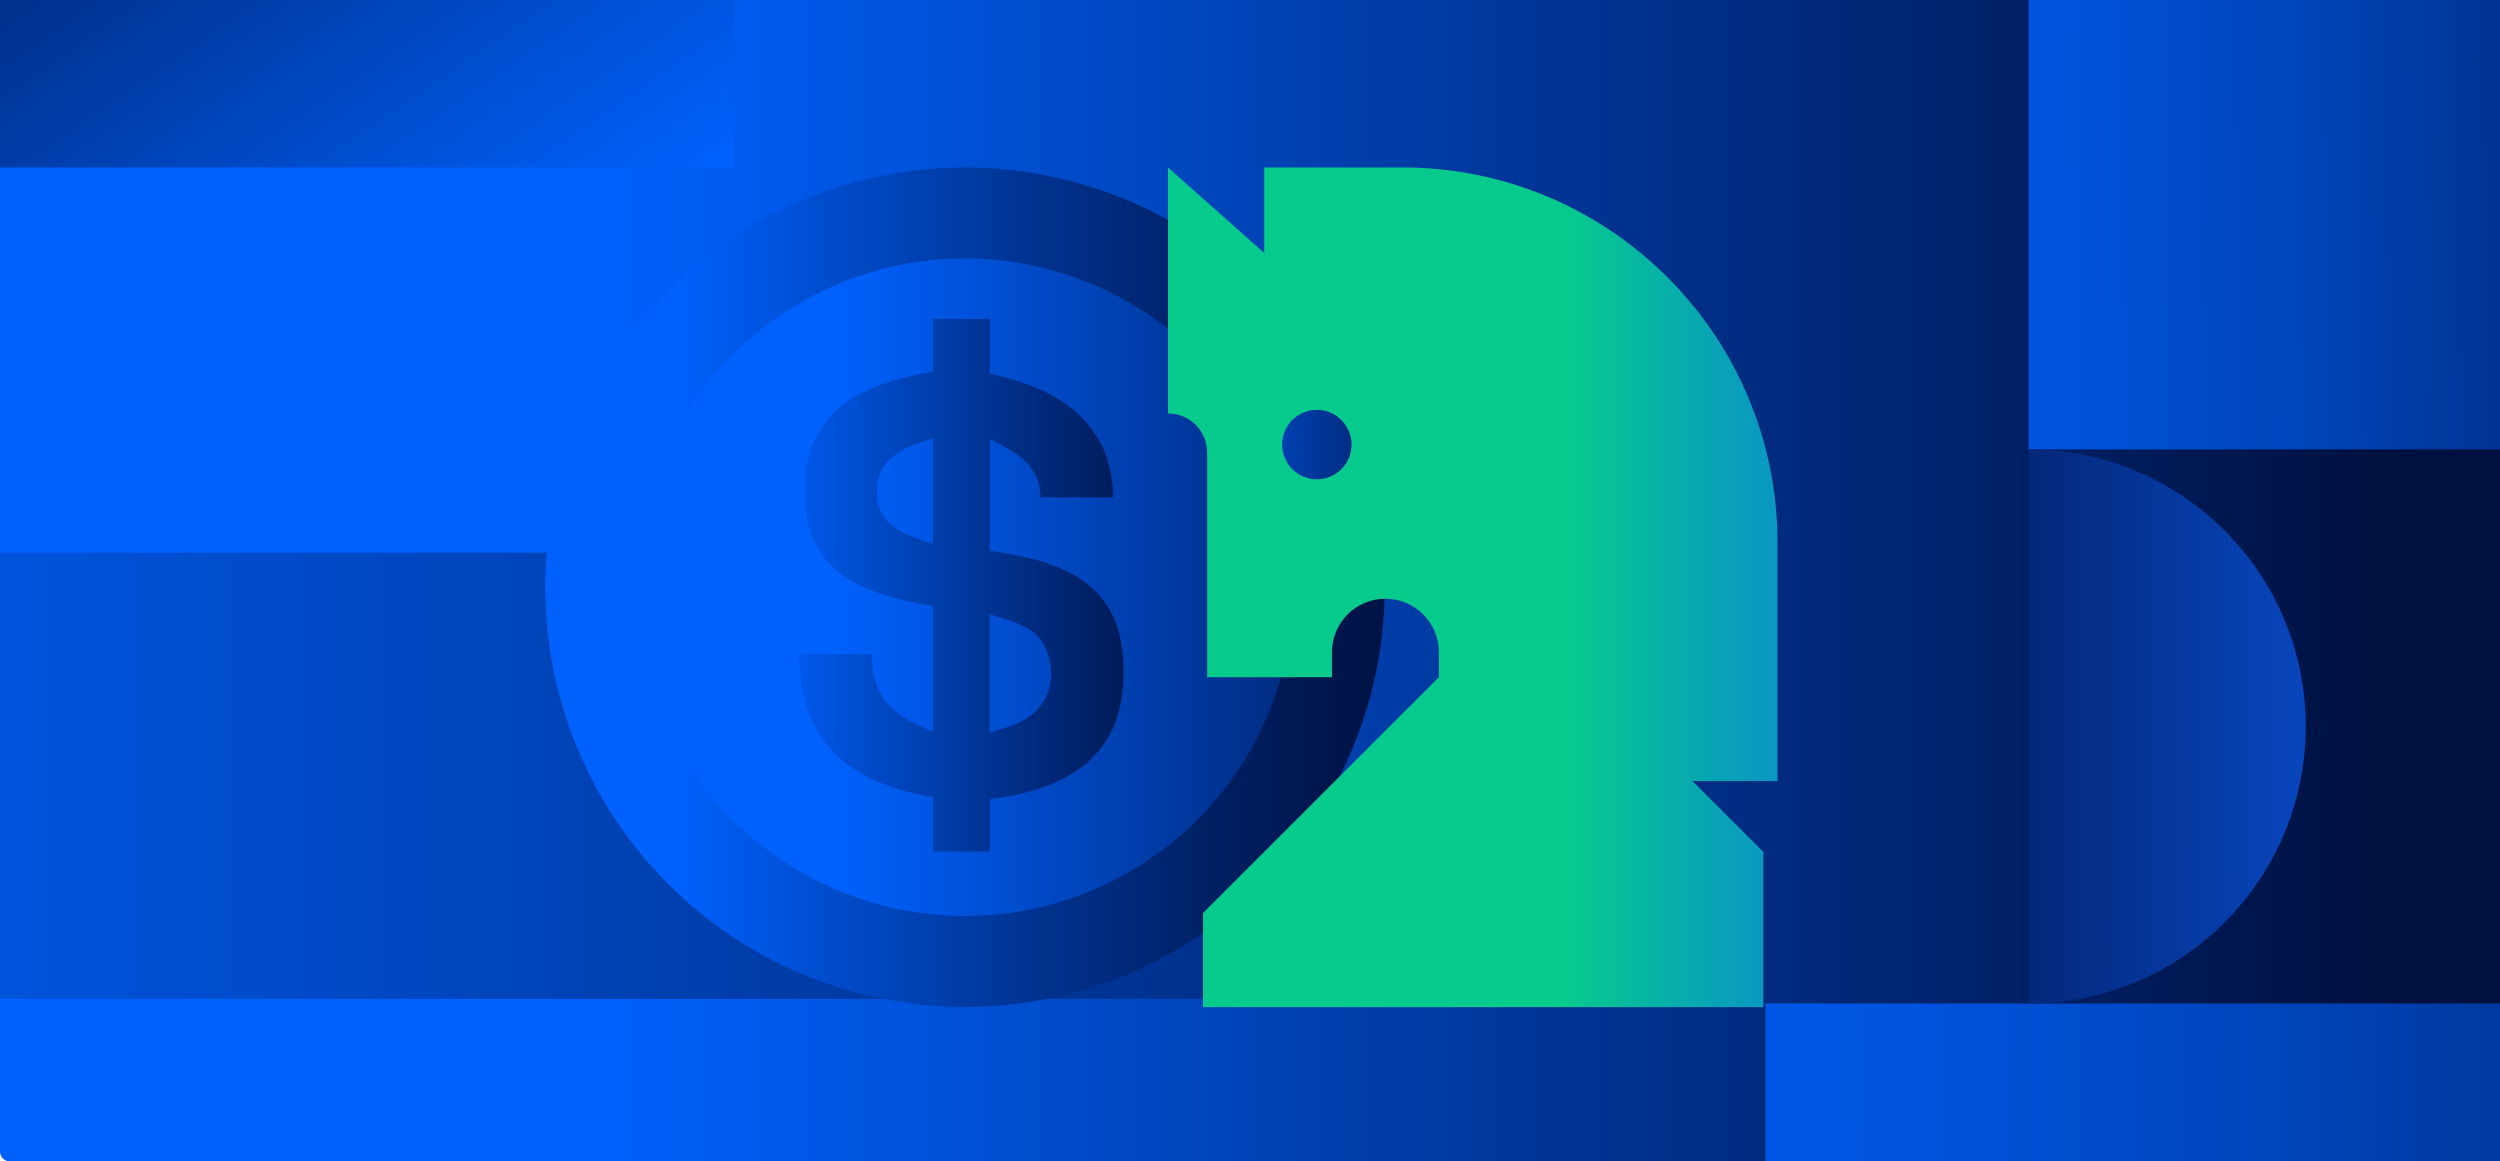
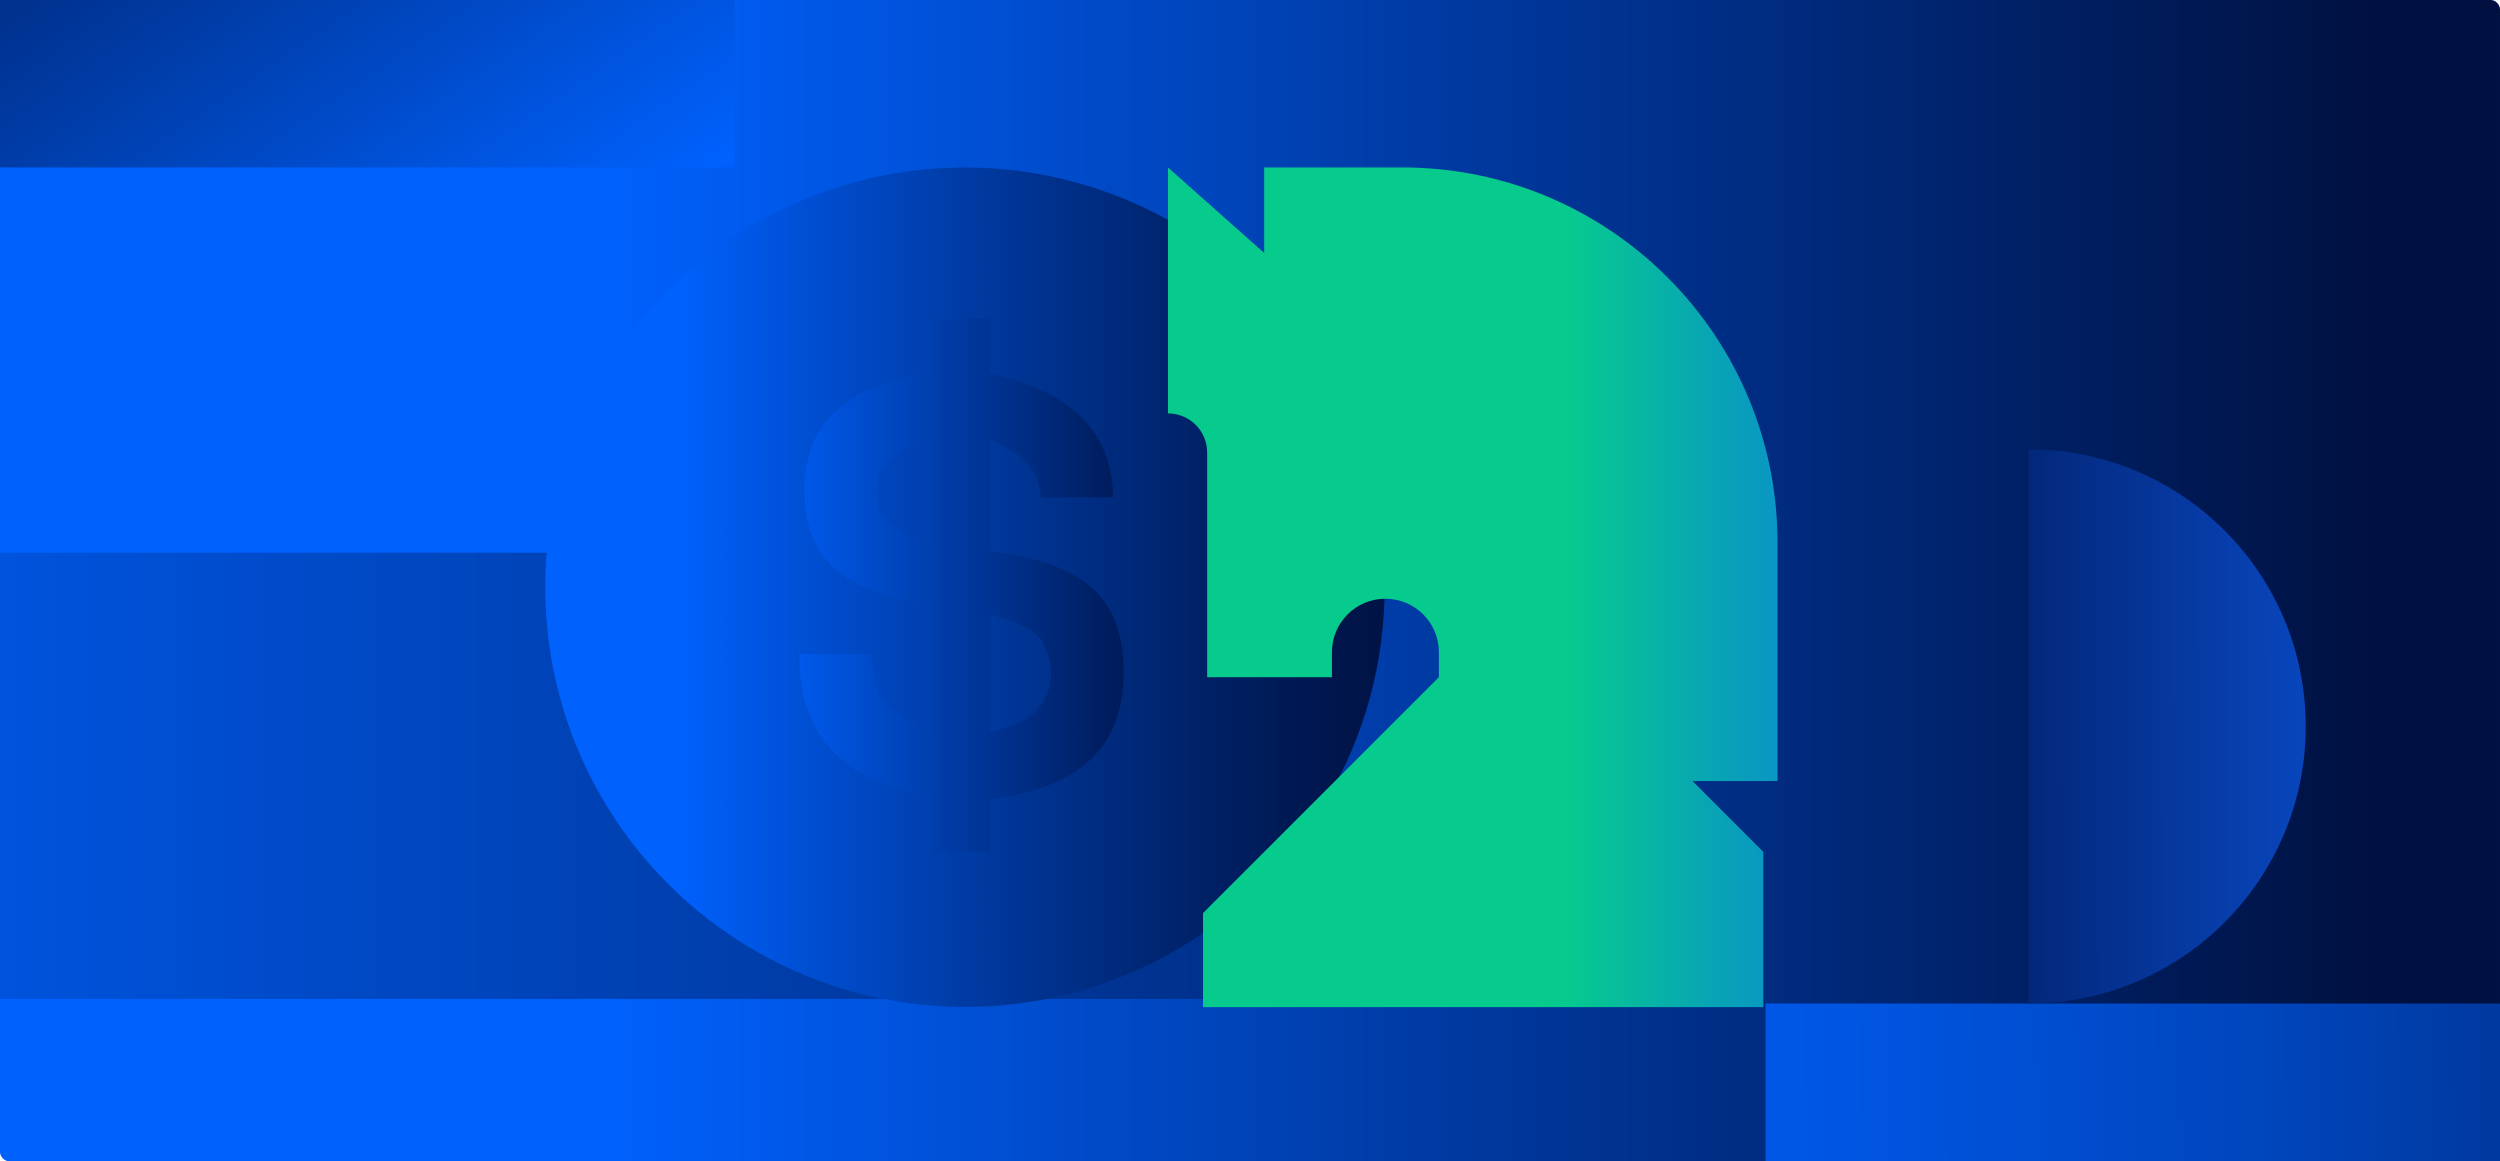
<svg xmlns="http://www.w3.org/2000/svg" xmlns:xlink="http://www.w3.org/1999/xlink" id="Layer_2" data-name="Layer 2" viewBox="0 0 319.67 148.49">
  <defs>
    <style>
      .cls-1 {
        fill: url(#linear-gradient-8);
      }

      .cls-2 {
        fill: url(#linear-gradient-7);
      }

      .cls-3 {
        fill: url(#linear-gradient-5);
      }

      .cls-4 {
        fill: url(#linear-gradient-6);
      }

      .cls-5 {
        fill: url(#linear-gradient-9);
      }

      .cls-6 {
        fill: url(#linear-gradient-4);
      }

      .cls-7 {
        fill: url(#linear-gradient-3);
      }

      .cls-8 {
        fill: url(#linear-gradient-2);
      }

      .cls-9 {
        fill: url(#linear-gradient);
      }

      .cls-10 {
        fill: url(#linear-gradient-10);
      }

      .cls-11 {
        fill: url(#linear-gradient-11);
      }
    </style>
    <linearGradient id="linear-gradient" x1="0" y1="74.24" x2="319.67" y2="74.24" gradientUnits="userSpaceOnUse">
      <stop offset=".24" stop-color="#0061fd" />
      <stop offset=".61" stop-color="#003699" />
      <stop offset=".95" stop-color="#001141" />
    </linearGradient>
    <linearGradient id="linear-gradient-2" x1="88.55" y1="71.22" x2="-4.75" y2="-64.53" xlink:href="#linear-gradient" />
    <linearGradient id="linear-gradient-3" x1="28.91" y1="31.62" x2="391.14" y2="27.6" gradientUnits="userSpaceOnUse">
      <stop offset=".53" stop-color="#0061fd" />
      <stop offset=".57" stop-color="#005df5" />
      <stop offset=".64" stop-color="#0054df" />
      <stop offset=".73" stop-color="#0045bb" />
      <stop offset=".82" stop-color="#00308a" />
      <stop offset=".93" stop-color="#00154c" />
      <stop offset=".95" stop-color="#001141" />
    </linearGradient>
    <linearGradient id="linear-gradient-4" x1="-308.28" y1="99.2" x2="712.75" y2="99.2" gradientUnits="userSpaceOnUse">
      <stop offset=".24" stop-color="#0061fd" />
      <stop offset=".43" stop-color="#003699" />
      <stop offset=".6" stop-color="#001141" />
    </linearGradient>
    <linearGradient id="linear-gradient-5" x1="-117.79" y1="142.73" x2="442.06" y2="136.53" xlink:href="#linear-gradient-3" />
    <linearGradient id="linear-gradient-6" x1="-330" y1="752.23" x2="-541.22" y2="752.56" gradientTransform="translate(736.76 -659.57)" gradientUnits="userSpaceOnUse">
      <stop offset=".32" stop-color="#0e62fc" />
      <stop offset=".37" stop-color="#0d5df1" />
      <stop offset=".46" stop-color="#0a51d6" />
      <stop offset=".58" stop-color="#073daa" />
      <stop offset=".73" stop-color="#02226d" />
      <stop offset=".79" stop-color="#001550" />
    </linearGradient>
    <linearGradient id="linear-gradient-7" x1="54.29" y1="75.09" x2="188.63" y2="75.09" gradientTransform="translate(89.24 -65.25) rotate(45)" gradientUnits="userSpaceOnUse">
      <stop offset=".24" stop-color="#0061fd" />
      <stop offset=".37" stop-color="#004ed1" />
      <stop offset=".57" stop-color="#003493" />
      <stop offset=".74" stop-color="#002166" />
      <stop offset=".87" stop-color="#00154b" />
      <stop offset=".95" stop-color="#001141" />
    </linearGradient>
    <linearGradient id="linear-gradient-8" x1="77.68" y1="75.09" x2="198.7" y2="75.09" gradientTransform="translate(38.13 -41.5) rotate(22.5)" gradientUnits="userSpaceOnUse">
      <stop offset=".24" stop-color="#0061fd" />
      <stop offset=".38" stop-color="#0052db" />
      <stop offset=".7" stop-color="#002e86" />
      <stop offset=".95" stop-color="#001141" />
    </linearGradient>
    <linearGradient id="linear-gradient-9" x1="79.06" y1="74.84" x2="154.01" y2="74.84" xlink:href="#linear-gradient" />
    <linearGradient id="linear-gradient-10" x1="151.42" y1="75.09" x2="285.77" y2="75.09" gradientUnits="userSpaceOnUse">
      <stop offset=".36" stop-color="#06cb8d" />
      <stop offset=".5" stop-color="#08a5b4" />
      <stop offset=".63" stop-color="#0b88d3" />
      <stop offset=".76" stop-color="#0c73e9" />
      <stop offset=".89" stop-color="#0d66f7" />
      <stop offset="1" stop-color="#0e62fc" />
    </linearGradient>
    <linearGradient id="linear-gradient-11" x1="136.39" y1="56.85" x2="189.15" y2="56.85" xlink:href="#linear-gradient" />
  </defs>
  <g id="Layer_1-2" data-name="Layer 1">
    <g>
      <rect class="cls-9" width="319.67" height="148.49" rx="1.17" ry="1.17" />
      <rect class="cls-8" width="93.91" height="21.41" />
-       <rect class="cls-7" x="259.4" width="60.27" height="57.46" />
      <rect class="cls-6" y="70.67" width="167.27" height="57.06" />
      <rect class="cls-3" x="225.76" y="128.32" width="93.91" height="20.17" />
-       <path class="cls-4" d="M259.4,128.32c19.57,0,35.43-15.86,35.43-35.43s-15.86-35.43-35.43-35.43v70.86Z" />
+       <path class="cls-4" d="M259.4,128.32c19.57,0,35.43-15.86,35.43-35.43s-15.86-35.43-35.43-35.43Z" />
      <g>
        <circle class="cls-2" cx="123.39" cy="75.09" r="53.67" transform="translate(-16.96 109.24) rotate(-45)" />
-         <circle class="cls-1" cx="123.39" cy="75.09" r="42.03" transform="translate(-19.35 52.93) rotate(-22.5)" />
        <path class="cls-5" d="M126.57,93.66l2.18-.66c6.32-1.91,6.46-7.48,4.65-10.71-1.27-2.28-4.34-2.98-6.84-3.74v15.11ZM112.13,62.63c0,4.78,3.31,5.57,7.17,6.95v-13.52c-1.65.55-7.17,1.7-7.17,6.57ZM119.3,108.89v-6.96c-12.4-2.1-17.1-8.52-17.1-18.29h9.27c.07,7.05,4.58,8.45,7.83,9.93v-16.05c-10.35-1.8-16.43-4.94-16.43-14.89s7.11-13.55,16.43-15.11v-6.74h7.27v7.01c9.19,1.9,15.69,6.62,15.76,15.8h-9.27c-.1-4.55-3.88-6.06-6.49-7.46v14.3c10.77,1.47,17.1,4.96,17.1,15.5s-6.77,14.98-17.1,16.26v6.69h-7.27Z" />
        <path class="cls-10" d="M149.35,21.41v31.45h0c2.77,0,5.01,2.24,5.01,5.01v28.72h15.95v-3.19c0-3.78,3.06-6.84,6.84-6.84h0c3.78,0,6.84,3.06,6.84,6.84v3.19s-30.16,30.16-30.16,30.16v12.03h71.64v-19.85l-9.06-9.06h10.88v-30.45c0-26.51-21.49-48.01-48.01-48.01h-17.63v10.94l-12.31-10.94Z" />
-         <circle class="cls-11" cx="168.38" cy="56.85" r="4.44" />
      </g>
    </g>
  </g>
</svg>